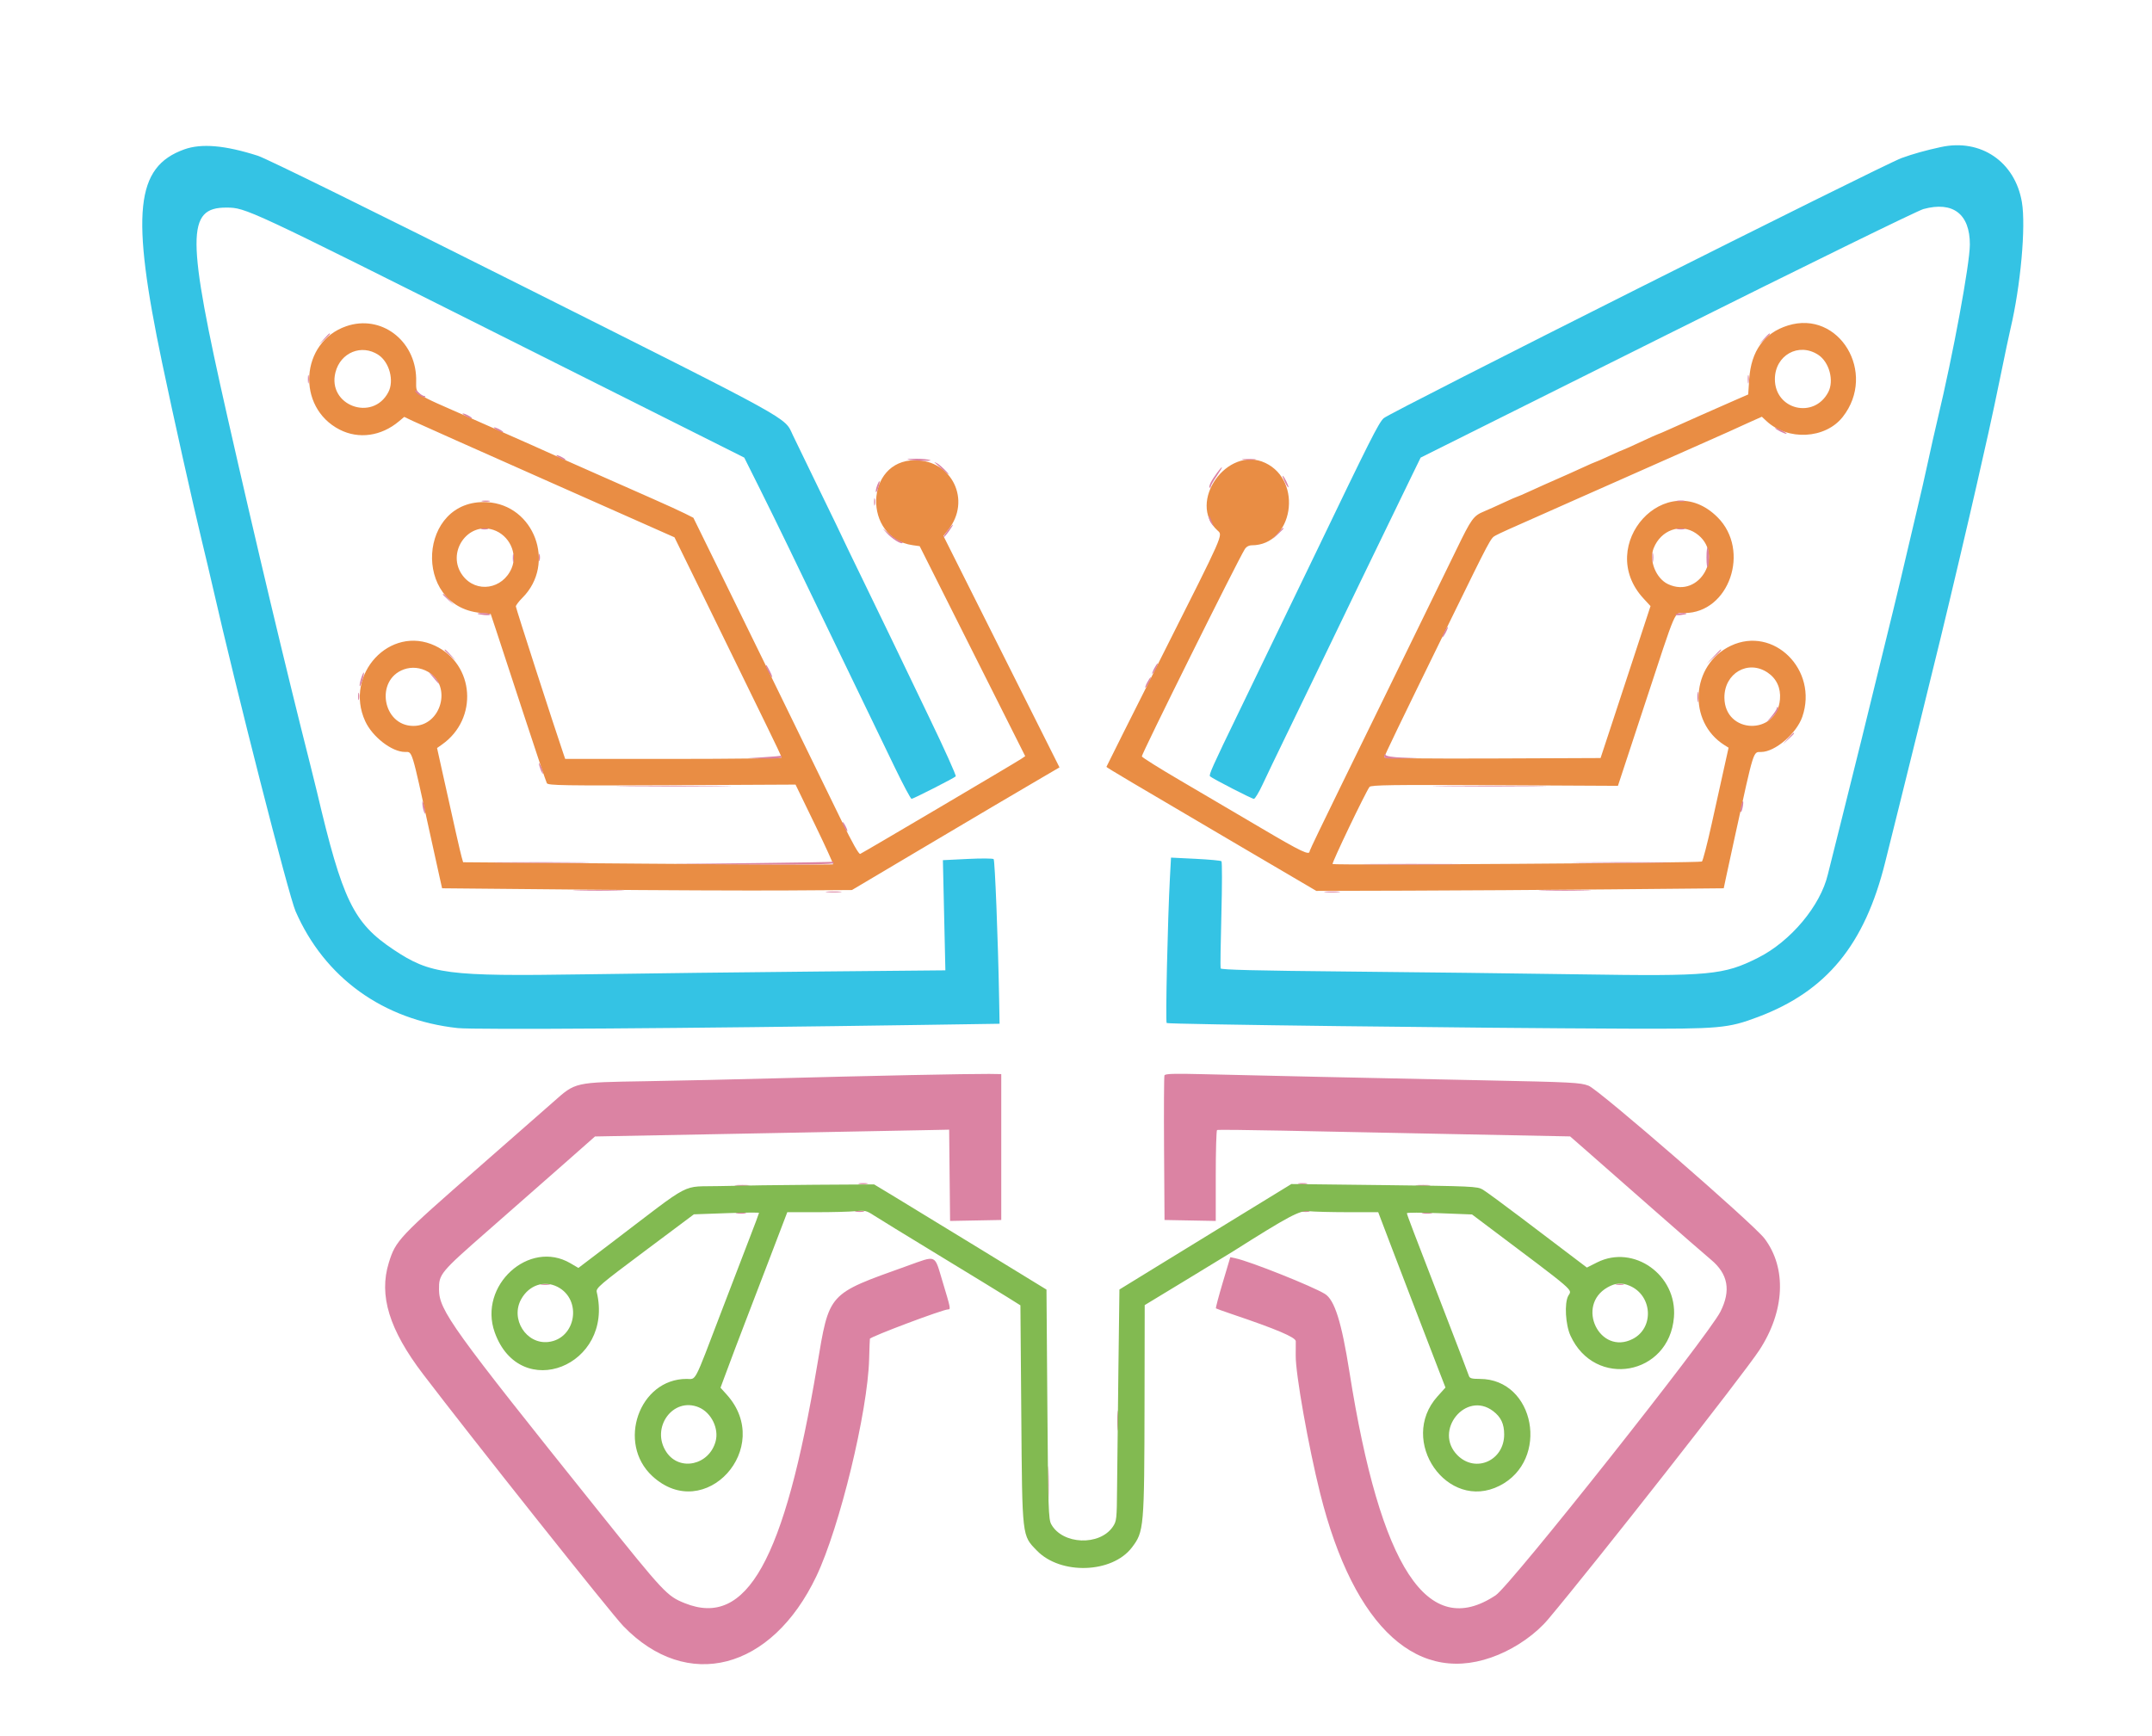
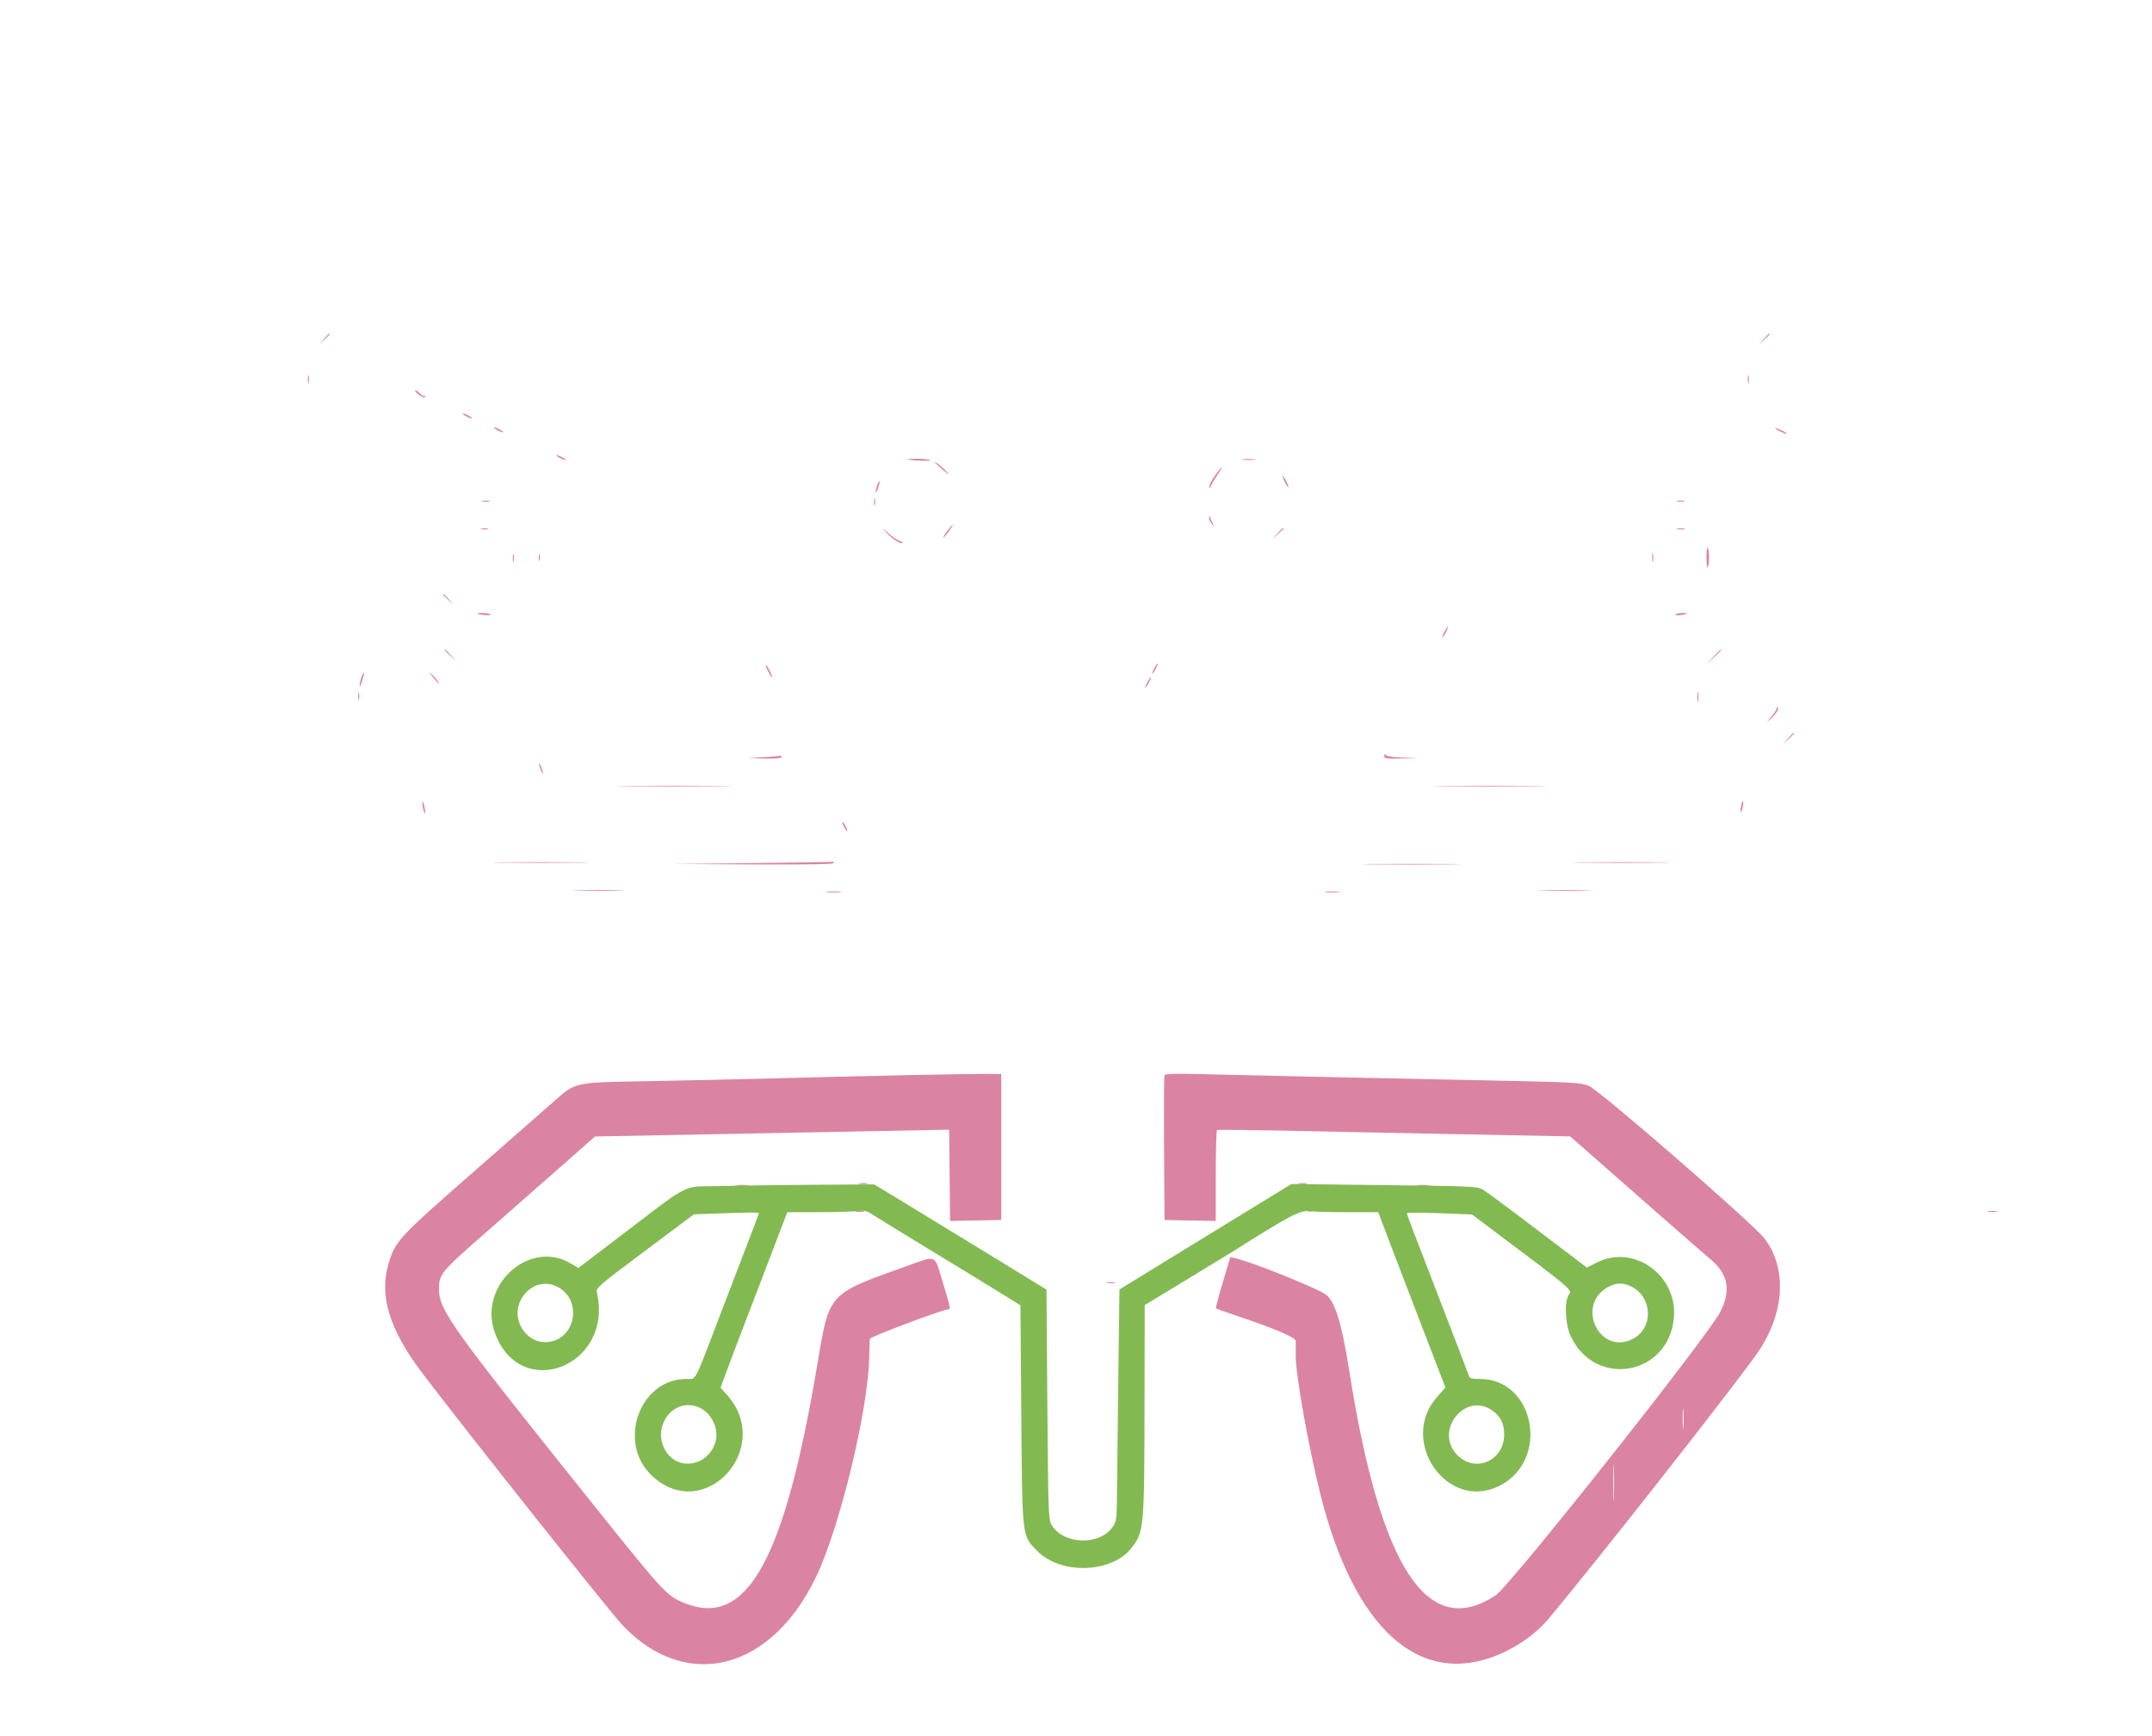
<svg xmlns="http://www.w3.org/2000/svg" class="datamorphosis-logo" version="1.1" viewBox="0 0 400 322.76">
  <g fill-rule="evenodd">
-     <path d="m34.244 27.772c-9.066 3.261-9.948 11.802-4.104 39.702 2.11 10.076 5.699 26.152 7.422 33.252 0.625 2.575 1.517 6.352 1.982 8.394 4.38 19.236 14.111 57.339 15.394 60.281 5.39 12.359 16.29 20.215 30.131 21.716 3.074 0.334 42.669 0.065 86.198-0.585l14.528-0.217-0.088-4.843c-0.195-10.751-0.777-25.52-1.015-25.763-0.14-0.142-2.319-0.156-4.844-0.032l-4.589 0.228 0.23 10.239 0.231 10.24-23.695 0.22c-13.033 0.122-32.534 0.356-43.336 0.522-25.644 0.394-28.658 4e-3 -35.566-4.607-7.436-4.963-9.468-9.155-14.206-29.304-0.23-0.976-0.786-3.228-1.236-5.004-4.511-17.788-10.005-40.863-15.412-64.729-7.613-33.608-7.636-38.928-0.162-38.891 3.587 0.017 3.813 0.123 51.355 23.969l44.875 22.509 2.745 5.493c1.509 3.022 3.969 8.034 5.466 11.138 1.497 3.105 3.984 8.26 5.525 11.456 3.001 6.222 9.581 19.852 14.221 29.459 1.565 3.241 2.979 5.892 3.143 5.892 0.313 0 7.786-3.805 8.21-4.18 0.135-0.12-2.097-5.076-4.961-11.013-2.863-5.938-5.827-12.103-6.586-13.701s-3.212-6.666-5.451-11.261c-2.239-4.596-4.071-8.39-4.071-8.431s-1.904-3.981-4.232-8.755c-2.327-4.774-4.572-9.407-4.987-10.294-1.588-3.392 0.622-2.173-49.861-27.509-28.63-14.368-47.982-23.897-49.556-24.402-6.107-1.958-10.499-2.339-13.698-1.189m326.53-0.438c-2.881 0.627-5.211 1.278-7.316 2.046-3.531 1.286-95.16 47.321-96.268 48.365-0.954 0.898-2.495 3.957-12.803 25.403-1.024 2.13-3.13 6.489-4.681 9.685-1.55 3.196-3.656 7.554-4.68 9.685-1.023 2.131-3.128 6.489-4.677 9.685-5.009 10.334-5.697 11.869-5.431 12.115 0.48 0.443 7.767 4.189 8.149 4.189 0.207 0 0.933-1.199 1.614-2.664 0.681-1.464 2.58-5.423 4.221-8.797 1.64-3.374 3.892-8.023 5.005-10.331s3.076-6.376 4.361-9.039c1.285-2.664 3.318-6.877 4.516-9.363 2.355-4.882 6.972-14.406 9.626-19.855l1.651-3.389 45.774-22.845c25.819-12.885 46.607-23.071 47.686-23.364 5.486-1.493 8.638 0.92 8.625 6.603-8e-3 3.613-3.126 20.486-6.006 32.503-0.468 1.953-1.273 5.524-1.789 7.936-0.517 2.411-1.445 6.479-2.064 9.039-0.619 2.561-1.506 6.326-1.971 8.368-0.466 2.042-1.574 6.691-2.464 10.331-5.088 20.824-7.322 29.885-9.473 38.418-1.321 5.238-2.504 9.96-2.629 10.492-1.371 5.832-6.915 12.453-12.979 15.498-6.411 3.221-8.894 3.452-33.064 3.08-10.877-0.167-30.338-0.403-43.246-0.524-16.867-0.158-23.499-0.322-23.58-0.581-0.062-0.199 2e-3 -4.713 0.142-10.032 0.14-5.318 0.146-9.77 0.013-9.892-0.133-0.121-2.296-0.323-4.808-0.447l-4.567-0.225-0.199 3.66c-0.42 7.739-0.848 26.861-0.606 27.09 0.26 0.247 56.802 0.941 85.322 1.047 17.541 0.065 18.987-0.063 24.6-2.176 12.753-4.8 19.836-13.436 23.643-28.825 0.781-3.159 1.931-7.777 2.556-10.263 1.297-5.166 6.066-24.504 7.762-31.477 1.868-7.681 5.329-22.378 6.653-28.249 0.681-3.019 1.681-7.449 2.223-9.847 0.541-2.397 1.574-7.264 2.295-10.815 0.722-3.551 1.524-7.351 1.783-8.444 1.888-7.966 2.886-19.026 2.124-23.546-1.266-7.517-7.64-11.859-15.043-10.248" fill="#34c3e4" />
-     <path d="m64.353 60.646c-8.556 2.957-9.327 15.073-1.224 19.219 3.55 1.817 7.732 1.229 11.035-1.55l0.971-0.817 1.577 0.754c0.867 0.414 12.17 5.452 25.117 11.194l23.54 10.442 5.468 11.154c3.007 6.134 6.31 12.897 7.34 15.027 1.03 2.131 3.049 6.266 4.487 9.189s2.614 5.429 2.614 5.569-9.05 0.255-20.112 0.255h-20.113l-0.359-1.05c-1.754-5.129-8.81-26.988-8.81-27.292 0-0.215 0.551-0.942 1.224-1.616 6.297-6.297 2.203-17.306-6.609-17.769-12.763-0.671-13.96 19.3-1.233 20.575l1.937 0.194 1.023 3.067c0.563 1.687 2.85 8.66 5.084 15.497 2.233 6.836 4.185 12.645 4.337 12.91 0.241 0.42 3.163 0.467 23.25 0.37l22.974-0.111 3.559 7.338c1.958 4.037 3.493 7.406 3.412 7.487-0.082 0.081-15.585 0.026-34.453-0.122l-34.306-0.269-0.275-0.969c-0.263-0.929-1.332-5.647-3.54-15.62l-1.028-4.643 0.946-0.67c6.742-4.775 6.025-14.872-1.301-18.338-8.376-3.962-16.986 5.314-13.004 14.011 1.334 2.916 4.946 5.716 7.382 5.725 1.416 5e-3 1.162-0.821 4.627 15.015 0.777 3.552 1.61 7.329 1.85 8.394l0.437 1.937 25.821 0.241c14.201 0.132 31.34 0.205 38.088 0.161l12.268-0.079 11.622-6.896c11.995-7.118 18.365-10.879 23.809-14.062l3.148-1.84-10.789-21.517-10.79-21.517 0.913-1.152c4.299-5.429 0.716-12.919-6.181-12.919-9.365 0-9.763 14.482-0.433 15.798l1.291 0.182 9.808 19.519 9.808 19.518-0.732 0.498c-1 0.68-29.438 17.467-29.934 17.671-0.256 0.105-1.479-2.061-3.436-6.084-1.671-3.436-4.814-9.879-6.984-14.318s-5.147-10.54-6.615-13.559c-1.469-3.019-5.214-10.672-8.324-17.007l-5.654-11.519-1.567-0.79c-0.862-0.435-3.456-1.622-5.764-2.639-2.309-1.016-4.778-2.109-5.489-2.428-0.71-0.318-3.18-1.41-5.488-2.425-3.651-1.607-7.05-3.123-11.945-5.328-0.71-0.32-5.65-2.501-10.977-4.847-11.437-5.037-10.217-4.153-10.296-7.463-0.171-7.131-6.58-11.905-13.002-9.686m267.96-0.133c-4.416 1.381-6.837 4.742-7.181 9.97l-0.188 2.847-2.259 0.982c-2.718 1.179-10.308 4.546-12.681 5.624-0.938 0.426-1.76 0.774-1.827 0.774s-1.521 0.654-3.231 1.453-3.166 1.453-3.235 1.453-1.226 0.508-2.572 1.13c-1.345 0.621-2.505 1.13-2.577 1.13s-1.198 0.493-2.501 1.096-3.438 1.559-4.744 2.125-3.449 1.525-4.763 2.132-2.458 1.104-2.542 1.104-1.209 0.492-2.5 1.095c-1.292 0.602-2.924 1.334-3.628 1.626-2.017 0.838-2.359 1.308-5.182 7.125-1.465 3.019-4.584 9.411-6.932 14.205s-5.255 10.751-6.461 13.237c-1.205 2.486-4.822 9.88-8.037 16.431-3.215 6.552-5.845 12.027-5.845 12.168 0 0.86-1.486 0.154-8.956-4.253-4.574-2.698-11.415-6.721-15.204-8.941-3.788-2.219-6.952-4.204-7.032-4.411-0.121-0.316 17.763-36.321 19.132-38.517 0.289-0.463 0.772-0.727 1.333-0.729 7.637-0.027 9.576-11.95 2.49-15.312-7.076-3.358-14.632 7.359-8.867 12.577 0.99 0.896 1.244 0.322-10.015 22.671-5.859 11.631-10.653 21.195-10.653 21.251 0 0.117 4.558 2.82 24.913 14.779l14.099 8.282 16.894-0.046c9.292-0.026 26.331-0.135 37.865-0.242l20.97-0.196 0.408-1.937c0.224-1.065 0.98-4.552 1.68-7.748 3.592-16.399 3.356-15.641 4.882-15.656 2.591-0.026 6.563-3.432 7.638-6.549 2.997-8.697-5.331-16.962-13.295-13.194-7.422 3.511-8.094 14.123-1.171 18.472l0.759 0.477-0.822 3.705c-0.452 2.038-1.497 6.756-2.323 10.485s-1.643 6.867-1.815 6.973c-0.42 0.26-68.392 0.719-68.647 0.464-0.178-0.178 6.066-13.223 6.861-14.333 0.261-0.365 4.175-0.42 23.247-0.323l22.933 0.117 4.941-15.013c6.142-18.664 5.467-17.11 7.432-17.11 8.298 0 12.317-11.63 6.15-17.797-9.513-9.513-22.919 5.167-13.777 15.085l1.31 1.421-2.992 9.12c-1.646 5.016-3.735 11.372-4.642 14.124l-1.65 5.004-20.097 0.083c-11.867 0.049-20.097-0.036-20.097-0.209 0-0.293 2.436-5.343 12.239-25.378 7.485-15.297 7.524-15.371 8.423-15.857 0.845-0.456 2.659-1.276 9.362-4.229 2.22-0.978 4.835-2.14 5.812-2.584 0.976-0.443 4.245-1.89 7.264-3.215 3.018-1.325 6.069-2.678 6.779-3.006 0.71-0.329 3.979-1.777 7.264-3.219s6.409-2.83 6.941-3.083c0.533-0.254 2.12-0.977 3.528-1.607l2.559-1.145 0.831 0.778c3.984 3.731 10.969 3.368 14.2-0.739 6.429-8.173-0.655-19.981-10.198-16.997m-261.99 5.45c2.053 1.348 2.979 4.797 1.863 6.934-2.93 5.608-11.38 2.459-9.837-3.666 0.933-3.708 4.855-5.315 7.974-3.268m267.64 0c2.053 1.348 2.979 4.797 1.863 6.934-2.638 5.05-9.922 3.283-9.922-2.407 0-4.441 4.414-6.92 8.059-4.527m-246.24 32.548c2.927 0.98 4.537 4.358 3.384 7.099-1.66 3.949-6.57 4.713-9.086 1.414-3.165-4.149 0.847-10.139 5.702-8.513m223.52 0.637c5.43 3.721 0.718 12.252-5.212 9.438-2.217-1.053-3.561-4.392-2.674-6.643 1.352-3.429 5.049-4.739 7.886-2.795m-235.66 25.753c4.488 2.588 2.451 10.047-2.743 10.047-5.734 0-7.18-8.557-1.775-10.505 1.47-0.529 3.092-0.365 4.518 0.458m248.98 0.137c1.654 1.118 2.46 2.863 2.287 4.949-0.562 6.776-10.267 6.517-10.328-0.276-0.041-4.559 4.396-7.137 8.041-4.673" fill="#e98d44" />
-     <path d="m60.19 63.035-0.949 1.049 1.05-0.948c0.978-0.884 1.197-1.151 0.948-1.151-0.056 0-0.528 0.473-1.049 1.05m267.64 0-0.948 1.049 1.049-0.948c0.577-0.522 1.049-0.994 1.049-1.05 0-0.249-0.266-0.029-1.15 0.949m-270.6 7.506c4e-3 0.71 0.07 0.963 0.147 0.561s0.074-0.983-6e-3 -1.291c-0.081-0.309-0.144 0.02-0.141 0.73m267.64 0c4e-3 0.71 0.07 0.963 0.147 0.561 0.078-0.402 0.075-0.983-6e-3 -1.291-0.081-0.309-0.144 0.02-0.141 0.73m-247.7 2.091c0 0.425 1.581 1.44 1.84 1.181 0.112-0.113 0.035-0.205-0.172-0.205s-0.667-0.291-1.022-0.646-0.646-0.504-0.646-0.33m9.362 4.688c0.444 0.254 0.953 0.462 1.13 0.462 0.178 0-0.04-0.208-0.484-0.462-0.444-0.253-0.952-0.461-1.13-0.461-0.177 0 0.04 0.208 0.484 0.461m5.812 2.583c0.443 0.254 0.952 0.462 1.129 0.462 0.178 0-0.04-0.208-0.484-0.462s-0.952-0.461-1.13-0.461c-0.177 0 0.041 0.207 0.485 0.461m237.61-0.326c0 0.221 1.976 1.201 2.124 1.053 0.07-0.07-0.379-0.368-0.999-0.664-0.619-0.295-1.125-0.47-1.125-0.389m-225.99 5.492c0.444 0.253 0.952 0.461 1.13 0.461 0.177 0-0.041-0.208-0.485-0.461-0.443-0.254-0.952-0.462-1.129-0.462-0.178 0 0.04 0.208 0.484 0.462m64.729 0.321c0.734 0.249 4.801 0.391 4.197 0.147-0.355-0.144-1.517-0.26-2.582-0.259-1.066 2e-3 -1.792 0.052-1.615 0.112m62.389 0.074c0.578 0.071 1.522 0.071 2.099 0 0.577-0.072 0.105-0.131-1.049-0.131s-1.627 0.059-1.05 0.131m-57.385 0.474c2.065 1.921 3.287 2.87 2.26 1.756-0.621-0.674-1.42-1.379-1.775-1.566s-0.573-0.272-0.485-0.19m52.519 1.955c-1.046 1.403-1.604 2.516-1.374 2.745 0.103 0.104 0.187 0.035 0.187-0.152 0-0.188 0.511-1.084 1.135-1.991 1.253-1.821 1.291-2.262 0.052-0.602m12.597 1.691c0.295 0.62 0.594 1.069 0.664 0.999 0.148-0.148-0.832-2.125-1.053-2.125-0.081 0 0.094 0.507 0.389 1.126m-75.788 0.699c-0.179 0.471-0.278 0.998-0.22 1.171 0.058 0.174 0.267-0.211 0.464-0.856 0.416-1.353 0.238-1.583-0.244-0.315m-0.552 3.018c0 0.622 0.066 0.876 0.148 0.565 0.081-0.311 0.081-0.819 0-1.13-0.082-0.311-0.148-0.056-0.148 0.565m-72.791-0.094c0.401 0.077 0.983 0.074 1.291-7e-3 0.309-0.081-0.02-0.144-0.73-0.14-0.71 3e-3 -0.963 0.069-0.561 0.147m222.11 0c0.402 0.077 0.983 0.074 1.292-7e-3 0.308-0.081-0.02-0.144-0.73-0.14-0.711 3e-3 -0.963 0.069-0.562 0.147m-87.064 3.019c-0.014 0.276 0.2 0.785 0.476 1.13 0.494 0.616 0.498 0.616 0.205-0.019-0.163-0.356-0.377-0.864-0.476-1.13-0.155-0.419-0.183-0.416-0.205 0.019m-48.608 2.423c-0.482 0.633-0.827 1.202-0.764 1.264 0.062 0.063 0.522-0.455 1.022-1.151 1.136-1.58 0.931-1.671-0.258-0.113m-86.607-0.283c0.31 0.081 0.819 0.081 1.13 0 0.31-0.081 0.056-0.147-0.565-0.147-0.622 0-0.876 0.066-0.565 0.147m75.302 0.706c0.985 1.084 2.677 2.152 2.96 1.869 0.086-0.086-0.162-0.256-0.55-0.38-0.388-0.123-1.307-0.748-2.042-1.389-1.327-1.159-1.33-1.159-0.368-0.1m72.619 0.121-0.948 1.049 1.049-0.948c0.577-0.522 1.049-0.994 1.049-1.049 0-0.25-0.266-0.03-1.15 0.948m74.358-0.821c0.402 0.077 0.983 0.074 1.292-7e-3 0.308-0.08-0.02-0.144-0.73-0.14-0.711 4e-3 -0.963 0.07-0.562 0.147m5.404 5.26c0 1.209 0.107 2.03 0.237 1.825 0.131-0.205 0.238-1.026 0.238-1.825s-0.107-1.621-0.238-1.826c-0.13-0.205-0.237 0.617-0.237 1.826m-10.081 0c0 0.799 0.063 1.126 0.14 0.726 0.077-0.399 0.077-1.053 0-1.452-0.077-0.4-0.14-0.073-0.14 0.726m-211.79 0.161c3e-3 0.711 0.069 0.963 0.146 0.562 0.078-0.402 0.075-0.983-6e-3 -1.292-0.081-0.308-0.144 0.02-0.14 0.73m4.836-0.161c0 0.621 0.066 0.876 0.147 0.565s0.081-0.819 0-1.13-0.147-0.057-0.147 0.565m-17.832 6.881c0 0.055 0.473 0.527 1.05 1.049l1.049 0.948-0.948-1.049c-0.884-0.978-1.151-1.198-1.151-0.948m6.457 3.577c0 0.071 0.569 0.182 1.264 0.248 0.696 0.067 1.196 9e-3 1.111-0.127-0.153-0.248-2.375-0.361-2.375-0.121m222.64 0.128c-0.087 0.141 0.34 0.197 0.949 0.126s1.108-0.186 1.108-0.255c0-0.243-1.901-0.124-2.057 0.129m-42.98 3.296c-0.275 0.533-0.428 0.969-0.339 0.969s0.387-0.436 0.662-0.969c0.276-0.533 0.428-0.968 0.34-0.968-0.089 0-0.387 0.435-0.663 0.968m-185.8 3.33c0 0.055 0.472 0.527 1.05 1.049l1.049 0.948-0.948-1.049c-0.884-0.978-1.151-1.198-1.151-0.948m235.82 1.271-1.276 1.372 1.372-1.276c1.276-1.187 1.521-1.468 1.277-1.468-0.053 0-0.671 0.617-1.373 1.372m-103.94 2.179c-0.276 0.532-0.428 0.968-0.34 0.968 0.089 0 0.387-0.436 0.663-0.968 0.275-0.533 0.428-0.969 0.339-0.969s-0.387 0.436-0.662 0.969m-72.155-0.522c0 0.346 0.96 2.136 1.146 2.136 0.089 0-0.078-0.472-0.372-1.049-0.599-1.179-0.774-1.424-0.774-1.087m-75.185 2.168c-0.198 0.568-0.35 1.265-0.338 1.55 0.012 0.284 0.223-0.132 0.47-0.923 0.516-1.658 0.408-2.175-0.132-0.627m13.195-0.191c1.285 1.548 1.393 1.648 1.042 0.962-0.182-0.357-0.672-0.937-1.088-1.289-0.73-0.617-0.728-0.605 0.046 0.327m132.85 1.128c-0.275 0.532-0.428 0.968-0.339 0.968s0.387-0.436 0.662-0.968c0.276-0.533 0.429-0.969 0.34-0.969s-0.387 0.436-0.663 0.969m102.27 2.744c2e-3 0.887 0.065 1.212 0.139 0.722 0.075-0.491 0.073-1.218-4e-3 -1.615s-0.137 5e-3 -0.135 0.893m-248.93-0.162c0 0.622 0.067 0.876 0.148 0.565s0.081-0.819 0-1.13c-0.081-0.31-0.148-0.056-0.148 0.565m263.69 2.195c0 0.201-0.466 0.915-1.037 1.587-0.93 1.096-0.943 1.139-0.132 0.415 1.022-0.91 1.637-1.899 1.357-2.18-0.103-0.103-0.188-0.023-0.188 0.178m2.079 5.634-0.949 1.049 1.05-0.948c0.978-0.884 1.197-1.15 0.948-1.15-0.056 0-0.528 0.472-1.049 1.049m-75.036 3.229c-4e-3 0.504 0.333 0.557 3.143 0.498l3.148-0.066-2.895-0.109c-1.801-0.067-2.989-0.256-3.143-0.498-0.17-0.267-0.249-0.212-0.253 0.175m-115.26 0.242-3.067 0.199 3.148 0.062c1.924 0.038 3.147-0.064 3.147-0.261 0-0.178-0.036-0.295-0.08-0.261-0.045 0.034-1.461 0.151-3.148 0.261m-41.784 1.614c0.119 0.444 0.35 1.025 0.515 1.291 0.208 0.337 0.233 0.238 0.083-0.323-0.119-0.444-0.35-1.025-0.515-1.291-0.208-0.337-0.233-0.238-0.083 0.323m16.36 3.793c4.75 0.05 12.523 0.05 17.272 0 4.75-0.05 0.864-0.091-8.636-0.091-9.499 0-13.385 0.041-8.636 0.091m151.76 0c4.763 0.05 12.462 0.05 17.111 0 4.648-0.05 0.752-0.092-8.659-0.092-9.411 1e-3 -13.214 0.042-8.452 0.092m-189.87 3.148c0 0.355 0.116 1.009 0.258 1.453 0.205 0.639 0.259 0.672 0.259 0.161 0-0.355-0.117-1.009-0.259-1.453-0.204-0.639-0.258-0.672-0.258-0.161m245.13 0.484c-0.122 0.558-0.155 1.082-0.073 1.164 0.082 0.083 0.242-0.314 0.356-0.881 0.269-1.346 8e-3 -1.607-0.283-0.283m-167.05 3.067c0 0.178 0.207 0.686 0.461 1.13s0.462 0.662 0.462 0.484c0-0.177-0.208-0.686-0.462-1.13-0.254-0.443-0.461-0.661-0.461-0.484m-63.197 7.506c4.051 0.051 10.589 0.051 14.528 0 3.938-0.051 0.623-0.093-7.367-0.093s-11.213 0.042-7.161 0.093m46.548 0.081-14.851 0.171 14.931 0.076c9.79 0.05 14.932-0.035 14.932-0.247 0-0.178-0.037-0.289-0.081-0.247s-6.764 0.153-14.931 0.247m154.1-0.081c4.14 0.051 10.823 0.051 14.85 0 4.028-0.051 0.64-0.093-7.528-0.093s-11.463 0.042-7.322 0.093m-39.064 0.323c4.14 0.051 10.823 0.051 14.851 0 4.027-0.051 0.639-0.093-7.529-0.093s-11.463 0.042-7.322 0.093m-147.54 4.842c2.185 0.056 5.672 0.056 7.748 0 2.076-0.057 0.288-0.102-3.973-0.102-4.262 0-5.96 0.046-3.775 0.102m179.48 0c2.175 0.056 5.734 0.056 7.91 0 2.175-0.056 0.395-0.102-3.955-0.102-4.351 0-6.13 0.046-3.955 0.102m-133.17 0.317c0.666 0.069 1.755 0.069 2.421 0 0.666-0.07 0.121-0.127-1.21-0.127-1.332 0-1.877 0.057-1.211 0.127m92.655 0c0.666 0.069 1.756 0.069 2.422 0 0.666-0.07 0.121-0.127-1.211-0.127s-1.876 0.057-1.211 0.127m-77.239 34.008c-6.836 0.141-18.168 0.412-25.182 0.602-7.014 0.191-17.764 0.431-23.89 0.534-13.433 0.225-13.053 0.14-17.249 3.86-1.611 1.428-7.723 6.788-13.582 11.912-15.181 13.274-15.692 13.815-16.984 17.966-1.891 6.075 0.071 12.456 6.372 20.729 9.061 11.896 34.973 44.502 37.203 46.813 11.862 12.296 27.573 8.24 35.902-9.269 4.333-9.108 9.542-30.572 9.802-40.385 0.051-1.953 0.113-3.635 0.138-3.738 0.094-0.396 13.586-5.471 14.529-5.466 0.528 4e-3 0.495-0.164-1.06-5.313-1.508-4.992-0.972-4.766-6.553-2.766-14.845 5.318-14.424 4.85-16.732 18.587-6.083 36.212-13.07 48.741-24.596 44.103-3.309-1.331-3.796-1.852-16.19-17.32-27.105-33.828-29.452-37.09-29.487-40.984-0.026-2.878 0.218-3.171 9.19-11.031 4.639-4.063 10.992-9.646 14.119-12.406l5.686-5.019 29.04-0.553c15.971-0.305 30.783-0.589 32.914-0.631l3.874-0.078 0.172 16.966 9.513-0.178v-13.56-13.559l-2.26-0.035c-1.243-0.02-7.853 0.079-14.689 0.219m47.282 0.058c-0.085 0.222-0.117 6.361-0.071 13.641l0.085 13.236 9.524 0.178v-8.383c0-4.611 0.109-8.444 0.242-8.518s5.545-0.024 12.026 0.111c6.481 0.136 21.191 0.433 32.69 0.661l20.907 0.414 3.162 2.764c1.739 1.521 7.205 6.324 12.147 10.674 4.942 4.351 9.823 8.605 10.847 9.455 3.211 2.664 3.777 5.747 1.779 9.696-2.295 4.537-39.023 50.89-41.768 52.715-12.631 8.398-21.421-5.029-27.183-41.519-1.467-9.292-2.758-13.397-4.563-14.507-2.325-1.43-13.89-6.04-16.593-6.615l-0.989-0.21-1.4 4.7c-0.77 2.584-1.342 4.75-1.272 4.812 0.071 0.062 1.437 0.554 3.035 1.093 8.146 2.749 11.764 4.282 11.807 5.004 0.013 0.218 8e-3 1.413-0.011 2.656-0.051 3.33 2.34 16.822 4.547 25.656 6.284 25.155 18.393 36.116 33.124 29.983 3.562-1.482 7.016-3.943 9.235-6.579 8.786-10.438 36.329-45.539 39.278-50.057 4.735-7.253 5.104-15.235 0.958-20.732-2.045-2.713-30.781-27.677-32.707-28.414-1.535-0.588-3.035-0.665-19.419-1.001-21.809-0.447-42.881-0.908-52.23-1.143-5.471-0.137-7.066-0.087-7.187 0.229m-56.725 20.164c0.399 0.077 1.053 0.077 1.452 0 0.4-0.077 0.073-0.14-0.726-0.14s-1.126 0.063-0.726 0.14m81.678 0c0.4 0.077 1.054 0.077 1.453 0 0.4-0.077 0.073-0.14-0.726-0.14s-1.126 0.063-0.727 0.14m-104.61 0.328c0.573 0.071 1.59 0.072 2.26 2e-3 0.669-0.07 0.2-0.128-1.042-0.13-1.243-1e-3 -1.791 0.056-1.218 0.128m126.55 0c0.573 0.071 1.59 0.072 2.26 2e-3s0.201-0.128-1.042-0.13c-1.243-1e-3 -1.791 0.056-1.218 0.128m-104.27 4.837c0.399 0.077 1.053 0.077 1.453 0 0.399-0.077 0.072-0.14-0.727-0.14s-1.126 0.063-0.726 0.14m82.974 1e-3c0.401 0.077 0.983 0.074 1.291-7e-3 0.309-0.081-0.02-0.144-0.73-0.14-0.71 3e-3 -0.963 0.069-0.561 0.147m-105.08 0.326c0.49 0.074 1.217 0.072 1.614-5e-3 0.397-0.076-5e-3 -0.137-0.892-0.135-0.888 3e-3 -1.213 0.065-0.722 0.14m127.52 0c0.491 0.074 1.217 0.072 1.614-5e-3 0.397-0.076-4e-3 -0.137-0.892-0.135-0.888 3e-3 -1.213 0.065-0.722 0.14m-163.85 13.232c0.399 0.077 1.053 0.077 1.452 0 0.4-0.077 0.073-0.14-0.726-0.14s-1.126 0.063-0.726 0.14m199.84 1e-3c0.402 0.077 0.983 0.074 1.291-7e-3 0.309-0.08-0.02-0.144-0.73-0.14-0.71 3e-3 -0.963 0.07-0.561 0.147m-92.785 25.276c0 1.687 0.055 2.377 0.121 1.533 0.067-0.843 0.067-2.223 0-3.067-0.066-0.843-0.121-0.153-0.121 1.534m-12.898 11.784c0 3.018 0.048 4.297 0.108 2.84 0.06-1.456 0.06-3.926 1e-3 -5.488-0.06-1.562-0.108-0.371-0.109 2.648" fill="#db83a3" />
+     <path d="m60.19 63.035-0.949 1.049 1.05-0.948c0.978-0.884 1.197-1.151 0.948-1.151-0.056 0-0.528 0.473-1.049 1.05m267.64 0-0.948 1.049 1.049-0.948c0.577-0.522 1.049-0.994 1.049-1.05 0-0.249-0.266-0.029-1.15 0.949m-270.6 7.506c4e-3 0.71 0.07 0.963 0.147 0.561s0.074-0.983-6e-3 -1.291c-0.081-0.309-0.144 0.02-0.141 0.73m267.64 0c4e-3 0.71 0.07 0.963 0.147 0.561 0.078-0.402 0.075-0.983-6e-3 -1.291-0.081-0.309-0.144 0.02-0.141 0.73m-247.7 2.091c0 0.425 1.581 1.44 1.84 1.181 0.112-0.113 0.035-0.205-0.172-0.205s-0.667-0.291-1.022-0.646-0.646-0.504-0.646-0.33m9.362 4.688c0.444 0.254 0.953 0.462 1.13 0.462 0.178 0-0.04-0.208-0.484-0.462-0.444-0.253-0.952-0.461-1.13-0.461-0.177 0 0.04 0.208 0.484 0.461m5.812 2.583c0.443 0.254 0.952 0.462 1.129 0.462 0.178 0-0.04-0.208-0.484-0.462s-0.952-0.461-1.13-0.461c-0.177 0 0.041 0.207 0.485 0.461m237.61-0.326c0 0.221 1.976 1.201 2.124 1.053 0.07-0.07-0.379-0.368-0.999-0.664-0.619-0.295-1.125-0.47-1.125-0.389m-225.99 5.492c0.444 0.253 0.952 0.461 1.13 0.461 0.177 0-0.041-0.208-0.485-0.461-0.443-0.254-0.952-0.462-1.129-0.462-0.178 0 0.04 0.208 0.484 0.462m64.729 0.321c0.734 0.249 4.801 0.391 4.197 0.147-0.355-0.144-1.517-0.26-2.582-0.259-1.066 2e-3 -1.792 0.052-1.615 0.112m62.389 0.074c0.578 0.071 1.522 0.071 2.099 0 0.577-0.072 0.105-0.131-1.049-0.131s-1.627 0.059-1.05 0.131m-57.385 0.474c2.065 1.921 3.287 2.87 2.26 1.756-0.621-0.674-1.42-1.379-1.775-1.566s-0.573-0.272-0.485-0.19m52.519 1.955c-1.046 1.403-1.604 2.516-1.374 2.745 0.103 0.104 0.187 0.035 0.187-0.152 0-0.188 0.511-1.084 1.135-1.991 1.253-1.821 1.291-2.262 0.052-0.602m12.597 1.691c0.295 0.62 0.594 1.069 0.664 0.999 0.148-0.148-0.832-2.125-1.053-2.125-0.081 0 0.094 0.507 0.389 1.126m-75.788 0.699c-0.179 0.471-0.278 0.998-0.22 1.171 0.058 0.174 0.267-0.211 0.464-0.856 0.416-1.353 0.238-1.583-0.244-0.315m-0.552 3.018c0 0.622 0.066 0.876 0.148 0.565 0.081-0.311 0.081-0.819 0-1.13-0.082-0.311-0.148-0.056-0.148 0.565m-72.791-0.094c0.401 0.077 0.983 0.074 1.291-7e-3 0.309-0.081-0.02-0.144-0.73-0.14-0.71 3e-3 -0.963 0.069-0.561 0.147m222.11 0c0.402 0.077 0.983 0.074 1.292-7e-3 0.308-0.081-0.02-0.144-0.73-0.14-0.711 3e-3 -0.963 0.069-0.562 0.147m-87.064 3.019c-0.014 0.276 0.2 0.785 0.476 1.13 0.494 0.616 0.498 0.616 0.205-0.019-0.163-0.356-0.377-0.864-0.476-1.13-0.155-0.419-0.183-0.416-0.205 0.019m-48.608 2.423c-0.482 0.633-0.827 1.202-0.764 1.264 0.062 0.063 0.522-0.455 1.022-1.151 1.136-1.58 0.931-1.671-0.258-0.113m-86.607-0.283c0.31 0.081 0.819 0.081 1.13 0 0.31-0.081 0.056-0.147-0.565-0.147-0.622 0-0.876 0.066-0.565 0.147m75.302 0.706c0.985 1.084 2.677 2.152 2.96 1.869 0.086-0.086-0.162-0.256-0.55-0.38-0.388-0.123-1.307-0.748-2.042-1.389-1.327-1.159-1.33-1.159-0.368-0.1m72.619 0.121-0.948 1.049 1.049-0.948c0.577-0.522 1.049-0.994 1.049-1.049 0-0.25-0.266-0.03-1.15 0.948m74.358-0.821c0.402 0.077 0.983 0.074 1.292-7e-3 0.308-0.08-0.02-0.144-0.73-0.14-0.711 4e-3 -0.963 0.07-0.562 0.147m5.404 5.26c0 1.209 0.107 2.03 0.237 1.825 0.131-0.205 0.238-1.026 0.238-1.825s-0.107-1.621-0.238-1.826c-0.13-0.205-0.237 0.617-0.237 1.826m-10.081 0c0 0.799 0.063 1.126 0.14 0.726 0.077-0.399 0.077-1.053 0-1.452-0.077-0.4-0.14-0.073-0.14 0.726m-211.79 0.161c3e-3 0.711 0.069 0.963 0.146 0.562 0.078-0.402 0.075-0.983-6e-3 -1.292-0.081-0.308-0.144 0.02-0.14 0.73m4.836-0.161c0 0.621 0.066 0.876 0.147 0.565s0.081-0.819 0-1.13-0.147-0.057-0.147 0.565m-17.832 6.881c0 0.055 0.473 0.527 1.05 1.049l1.049 0.948-0.948-1.049c-0.884-0.978-1.151-1.198-1.151-0.948m6.457 3.577c0 0.071 0.569 0.182 1.264 0.248 0.696 0.067 1.196 9e-3 1.111-0.127-0.153-0.248-2.375-0.361-2.375-0.121m222.64 0.128c-0.087 0.141 0.34 0.197 0.949 0.126s1.108-0.186 1.108-0.255c0-0.243-1.901-0.124-2.057 0.129m-42.98 3.296c-0.275 0.533-0.428 0.969-0.339 0.969s0.387-0.436 0.662-0.969c0.276-0.533 0.428-0.968 0.34-0.968-0.089 0-0.387 0.435-0.663 0.968m-185.8 3.33c0 0.055 0.472 0.527 1.05 1.049l1.049 0.948-0.948-1.049c-0.884-0.978-1.151-1.198-1.151-0.948m235.82 1.271-1.276 1.372 1.372-1.276c1.276-1.187 1.521-1.468 1.277-1.468-0.053 0-0.671 0.617-1.373 1.372m-103.94 2.179c-0.276 0.532-0.428 0.968-0.34 0.968 0.089 0 0.387-0.436 0.663-0.968 0.275-0.533 0.428-0.969 0.339-0.969s-0.387 0.436-0.662 0.969m-72.155-0.522c0 0.346 0.96 2.136 1.146 2.136 0.089 0-0.078-0.472-0.372-1.049-0.599-1.179-0.774-1.424-0.774-1.087m-75.185 2.168c-0.198 0.568-0.35 1.265-0.338 1.55 0.012 0.284 0.223-0.132 0.47-0.923 0.516-1.658 0.408-2.175-0.132-0.627m13.195-0.191c1.285 1.548 1.393 1.648 1.042 0.962-0.182-0.357-0.672-0.937-1.088-1.289-0.73-0.617-0.728-0.605 0.046 0.327m132.85 1.128c-0.275 0.532-0.428 0.968-0.339 0.968s0.387-0.436 0.662-0.968c0.276-0.533 0.429-0.969 0.34-0.969s-0.387 0.436-0.663 0.969m102.27 2.744c2e-3 0.887 0.065 1.212 0.139 0.722 0.075-0.491 0.073-1.218-4e-3 -1.615s-0.137 5e-3 -0.135 0.893m-248.93-0.162c0 0.622 0.067 0.876 0.148 0.565s0.081-0.819 0-1.13c-0.081-0.31-0.148-0.056-0.148 0.565m263.69 2.195c0 0.201-0.466 0.915-1.037 1.587-0.93 1.096-0.943 1.139-0.132 0.415 1.022-0.91 1.637-1.899 1.357-2.18-0.103-0.103-0.188-0.023-0.188 0.178m2.079 5.634-0.949 1.049 1.05-0.948c0.978-0.884 1.197-1.15 0.948-1.15-0.056 0-0.528 0.472-1.049 1.049m-75.036 3.229c-4e-3 0.504 0.333 0.557 3.143 0.498l3.148-0.066-2.895-0.109c-1.801-0.067-2.989-0.256-3.143-0.498-0.17-0.267-0.249-0.212-0.253 0.175m-115.26 0.242-3.067 0.199 3.148 0.062c1.924 0.038 3.147-0.064 3.147-0.261 0-0.178-0.036-0.295-0.08-0.261-0.045 0.034-1.461 0.151-3.148 0.261m-41.784 1.614c0.119 0.444 0.35 1.025 0.515 1.291 0.208 0.337 0.233 0.238 0.083-0.323-0.119-0.444-0.35-1.025-0.515-1.291-0.208-0.337-0.233-0.238-0.083 0.323m16.36 3.793c4.75 0.05 12.523 0.05 17.272 0 4.75-0.05 0.864-0.091-8.636-0.091-9.499 0-13.385 0.041-8.636 0.091m151.76 0c4.763 0.05 12.462 0.05 17.111 0 4.648-0.05 0.752-0.092-8.659-0.092-9.411 1e-3 -13.214 0.042-8.452 0.092m-189.87 3.148c0 0.355 0.116 1.009 0.258 1.453 0.205 0.639 0.259 0.672 0.259 0.161 0-0.355-0.117-1.009-0.259-1.453-0.204-0.639-0.258-0.672-0.258-0.161m245.13 0.484c-0.122 0.558-0.155 1.082-0.073 1.164 0.082 0.083 0.242-0.314 0.356-0.881 0.269-1.346 8e-3 -1.607-0.283-0.283m-167.05 3.067c0 0.178 0.207 0.686 0.461 1.13s0.462 0.662 0.462 0.484c0-0.177-0.208-0.686-0.462-1.13-0.254-0.443-0.461-0.661-0.461-0.484m-63.197 7.506c4.051 0.051 10.589 0.051 14.528 0 3.938-0.051 0.623-0.093-7.367-0.093s-11.213 0.042-7.161 0.093m46.548 0.081-14.851 0.171 14.931 0.076c9.79 0.05 14.932-0.035 14.932-0.247 0-0.178-0.037-0.289-0.081-0.247s-6.764 0.153-14.931 0.247m154.1-0.081c4.14 0.051 10.823 0.051 14.85 0 4.028-0.051 0.64-0.093-7.528-0.093s-11.463 0.042-7.322 0.093m-39.064 0.323c4.14 0.051 10.823 0.051 14.851 0 4.027-0.051 0.639-0.093-7.529-0.093s-11.463 0.042-7.322 0.093m-147.54 4.842c2.185 0.056 5.672 0.056 7.748 0 2.076-0.057 0.288-0.102-3.973-0.102-4.262 0-5.96 0.046-3.775 0.102m179.48 0c2.175 0.056 5.734 0.056 7.91 0 2.175-0.056 0.395-0.102-3.955-0.102-4.351 0-6.13 0.046-3.955 0.102m-133.17 0.317c0.666 0.069 1.755 0.069 2.421 0 0.666-0.07 0.121-0.127-1.21-0.127-1.332 0-1.877 0.057-1.211 0.127m92.655 0c0.666 0.069 1.756 0.069 2.422 0 0.666-0.07 0.121-0.127-1.211-0.127s-1.876 0.057-1.211 0.127m-77.239 34.008c-6.836 0.141-18.168 0.412-25.182 0.602-7.014 0.191-17.764 0.431-23.89 0.534-13.433 0.225-13.053 0.14-17.249 3.86-1.611 1.428-7.723 6.788-13.582 11.912-15.181 13.274-15.692 13.815-16.984 17.966-1.891 6.075 0.071 12.456 6.372 20.729 9.061 11.896 34.973 44.502 37.203 46.813 11.862 12.296 27.573 8.24 35.902-9.269 4.333-9.108 9.542-30.572 9.802-40.385 0.051-1.953 0.113-3.635 0.138-3.738 0.094-0.396 13.586-5.471 14.529-5.466 0.528 4e-3 0.495-0.164-1.06-5.313-1.508-4.992-0.972-4.766-6.553-2.766-14.845 5.318-14.424 4.85-16.732 18.587-6.083 36.212-13.07 48.741-24.596 44.103-3.309-1.331-3.796-1.852-16.19-17.32-27.105-33.828-29.452-37.09-29.487-40.984-0.026-2.878 0.218-3.171 9.19-11.031 4.639-4.063 10.992-9.646 14.119-12.406l5.686-5.019 29.04-0.553c15.971-0.305 30.783-0.589 32.914-0.631l3.874-0.078 0.172 16.966 9.513-0.178v-13.56-13.559l-2.26-0.035c-1.243-0.02-7.853 0.079-14.689 0.219m47.282 0.058c-0.085 0.222-0.117 6.361-0.071 13.641l0.085 13.236 9.524 0.178v-8.383c0-4.611 0.109-8.444 0.242-8.518s5.545-0.024 12.026 0.111c6.481 0.136 21.191 0.433 32.69 0.661l20.907 0.414 3.162 2.764c1.739 1.521 7.205 6.324 12.147 10.674 4.942 4.351 9.823 8.605 10.847 9.455 3.211 2.664 3.777 5.747 1.779 9.696-2.295 4.537-39.023 50.89-41.768 52.715-12.631 8.398-21.421-5.029-27.183-41.519-1.467-9.292-2.758-13.397-4.563-14.507-2.325-1.43-13.89-6.04-16.593-6.615l-0.989-0.21-1.4 4.7c-0.77 2.584-1.342 4.75-1.272 4.812 0.071 0.062 1.437 0.554 3.035 1.093 8.146 2.749 11.764 4.282 11.807 5.004 0.013 0.218 8e-3 1.413-0.011 2.656-0.051 3.33 2.34 16.822 4.547 25.656 6.284 25.155 18.393 36.116 33.124 29.983 3.562-1.482 7.016-3.943 9.235-6.579 8.786-10.438 36.329-45.539 39.278-50.057 4.735-7.253 5.104-15.235 0.958-20.732-2.045-2.713-30.781-27.677-32.707-28.414-1.535-0.588-3.035-0.665-19.419-1.001-21.809-0.447-42.881-0.908-52.23-1.143-5.471-0.137-7.066-0.087-7.187 0.229m-56.725 20.164c0.399 0.077 1.053 0.077 1.452 0 0.4-0.077 0.073-0.14-0.726-0.14s-1.126 0.063-0.726 0.14m81.678 0c0.4 0.077 1.054 0.077 1.453 0 0.4-0.077 0.073-0.14-0.726-0.14s-1.126 0.063-0.727 0.14m-104.61 0.328c0.573 0.071 1.59 0.072 2.26 2e-3 0.669-0.07 0.2-0.128-1.042-0.13-1.243-1e-3 -1.791 0.056-1.218 0.128m126.55 0c0.573 0.071 1.59 0.072 2.26 2e-3s0.201-0.128-1.042-0.13c-1.243-1e-3 -1.791 0.056-1.218 0.128m-104.27 4.837c0.399 0.077 1.053 0.077 1.453 0 0.399-0.077 0.072-0.14-0.727-0.14s-1.126 0.063-0.726 0.14m82.974 1e-3c0.401 0.077 0.983 0.074 1.291-7e-3 0.309-0.081-0.02-0.144-0.73-0.14-0.71 3e-3 -0.963 0.069-0.561 0.147c0.49 0.074 1.217 0.072 1.614-5e-3 0.397-0.076-5e-3 -0.137-0.892-0.135-0.888 3e-3 -1.213 0.065-0.722 0.14m127.52 0c0.491 0.074 1.217 0.072 1.614-5e-3 0.397-0.076-4e-3 -0.137-0.892-0.135-0.888 3e-3 -1.213 0.065-0.722 0.14m-163.85 13.232c0.399 0.077 1.053 0.077 1.452 0 0.4-0.077 0.073-0.14-0.726-0.14s-1.126 0.063-0.726 0.14m199.84 1e-3c0.402 0.077 0.983 0.074 1.291-7e-3 0.309-0.08-0.02-0.144-0.73-0.14-0.71 3e-3 -0.963 0.07-0.561 0.147m-92.785 25.276c0 1.687 0.055 2.377 0.121 1.533 0.067-0.843 0.067-2.223 0-3.067-0.066-0.843-0.121-0.153-0.121 1.534m-12.898 11.784c0 3.018 0.048 4.297 0.108 2.84 0.06-1.456 0.06-3.926 1e-3 -5.488-0.06-1.562-0.108-0.371-0.109 2.648" fill="#db83a3" />
    <path d="m133.98 220.49c-7.644 0.212-4.759-1.288-20.418 10.616l-6.051 4.601-1.489-0.873c-7.677-4.499-17.166 4.167-14.067 12.848 4.698 13.162 22.229 6.243 18.966-7.485-0.177-0.745 0.517-1.338 8.932-7.632l9.123-6.824 6.053-0.216c3.33-0.118 6.054-0.143 6.054-0.055s-0.806 2.239-1.79 4.78c-0.985 2.541-3.37 8.76-5.302 13.821-5.11 13.387-4.528 12.268-6.376 12.266-8.804-9e-3 -13.008 11.944-6.356 18.075 9.736 8.975 22.728-5.299 13.809-15.171l-1.143-1.266 0.631-1.706c1.276-3.447 2.959-7.903 3.874-10.261 0.517-1.332 2.508-6.526 4.424-11.542l3.484-9.12h5.396c2.968 0 6.253-0.086 7.3-0.19 1.729-0.173 2.036-0.104 3.356 0.76 0.799 0.523 6.174 3.821 11.945 7.33s11.582 7.062 12.914 7.897l2.421 1.518 0.162 20.317c0.182 23.014 0.112 22.406 2.906 25.284 4.409 4.544 13.972 4.232 17.643-0.576 2.264-2.965 2.316-3.566 2.358-27.15l0.032-17.918 7.658-4.645c4.213-2.554 8.095-4.92 8.628-5.258 10.491-6.644 12.556-7.742 14.205-7.556 0.888 0.1 4.156 0.183 7.264 0.186l5.649 4e-3 2.548 6.697c1.402 3.684 3.167 8.296 3.923 10.249s1.902 4.932 2.546 6.618c0.644 1.687 1.692 4.409 2.327 6.048l1.156 2.98-1.484 1.651c-7.402 8.233 1.828 21.523 11.536 16.611 9.396-4.754 6.597-19.864-3.679-19.864-1.48 0-1.882-0.113-2.019-0.565-0.094-0.311-1.939-5.141-4.1-10.735-6.408-16.585-7.427-19.262-7.427-19.508 0-0.129 2.724-0.128 6.053 1e-3l6.054 0.234 2.421 1.822c17.402 13.092 16.158 12.021 15.464 13.31-0.741 1.375-0.515 5.369 0.42 7.411 4.526 9.885 18.356 7.404 19.227-3.449 0.629-7.833-7.49-13.607-14.302-10.171l-1.88 0.948-3.089-2.341c-1.698-1.287-5.819-4.41-9.156-6.941-3.338-2.53-6.543-4.88-7.123-5.222-0.992-0.585-2.057-0.633-18.306-0.822l-17.252-0.201-8.555 5.241c-4.705 2.883-11.897 7.295-15.981 9.804l-7.425 4.563-0.196 15.332c-0.108 8.433-0.217 18.107-0.242 21.499-0.044 5.823-0.087 6.227-0.774 7.247-2.45 3.636-9.379 3.365-11.466-0.448-0.509-0.929-0.573-2.924-0.72-22.318l-0.161-21.297-12.268-7.513c-6.748-4.131-13.956-8.53-16.019-9.776l-3.75-2.263-11.1 0.067c-6.106 0.037-13.934 0.146-17.396 0.242m-30.361 18.731c4.659 2.377 3.445 9.671-1.707 10.252-4.115 0.464-7.101-4.282-5.022-7.981 1.455-2.588 4.254-3.533 6.729-2.271m199.3-0.194c4.24 1.814 4.577 7.834 0.553 9.887-6.12 3.122-10.659-6.203-4.67-9.595 1.479-0.837 2.648-0.92 4.117-0.292m-173.03 22.595c2.312 0.966 3.773 3.922 3.126 6.324-1.193 4.432-6.701 5.642-9.139 2.009-3.015-4.493 1.206-10.342 6.013-8.333m147.65 0.707c1.452 1.108 2.046 2.368 2.046 4.341 0 4.86-5.313 7.228-8.674 3.866-4.537-4.536 1.553-12.077 6.628-8.207" fill="#82ba51" />
  </g>
</svg>